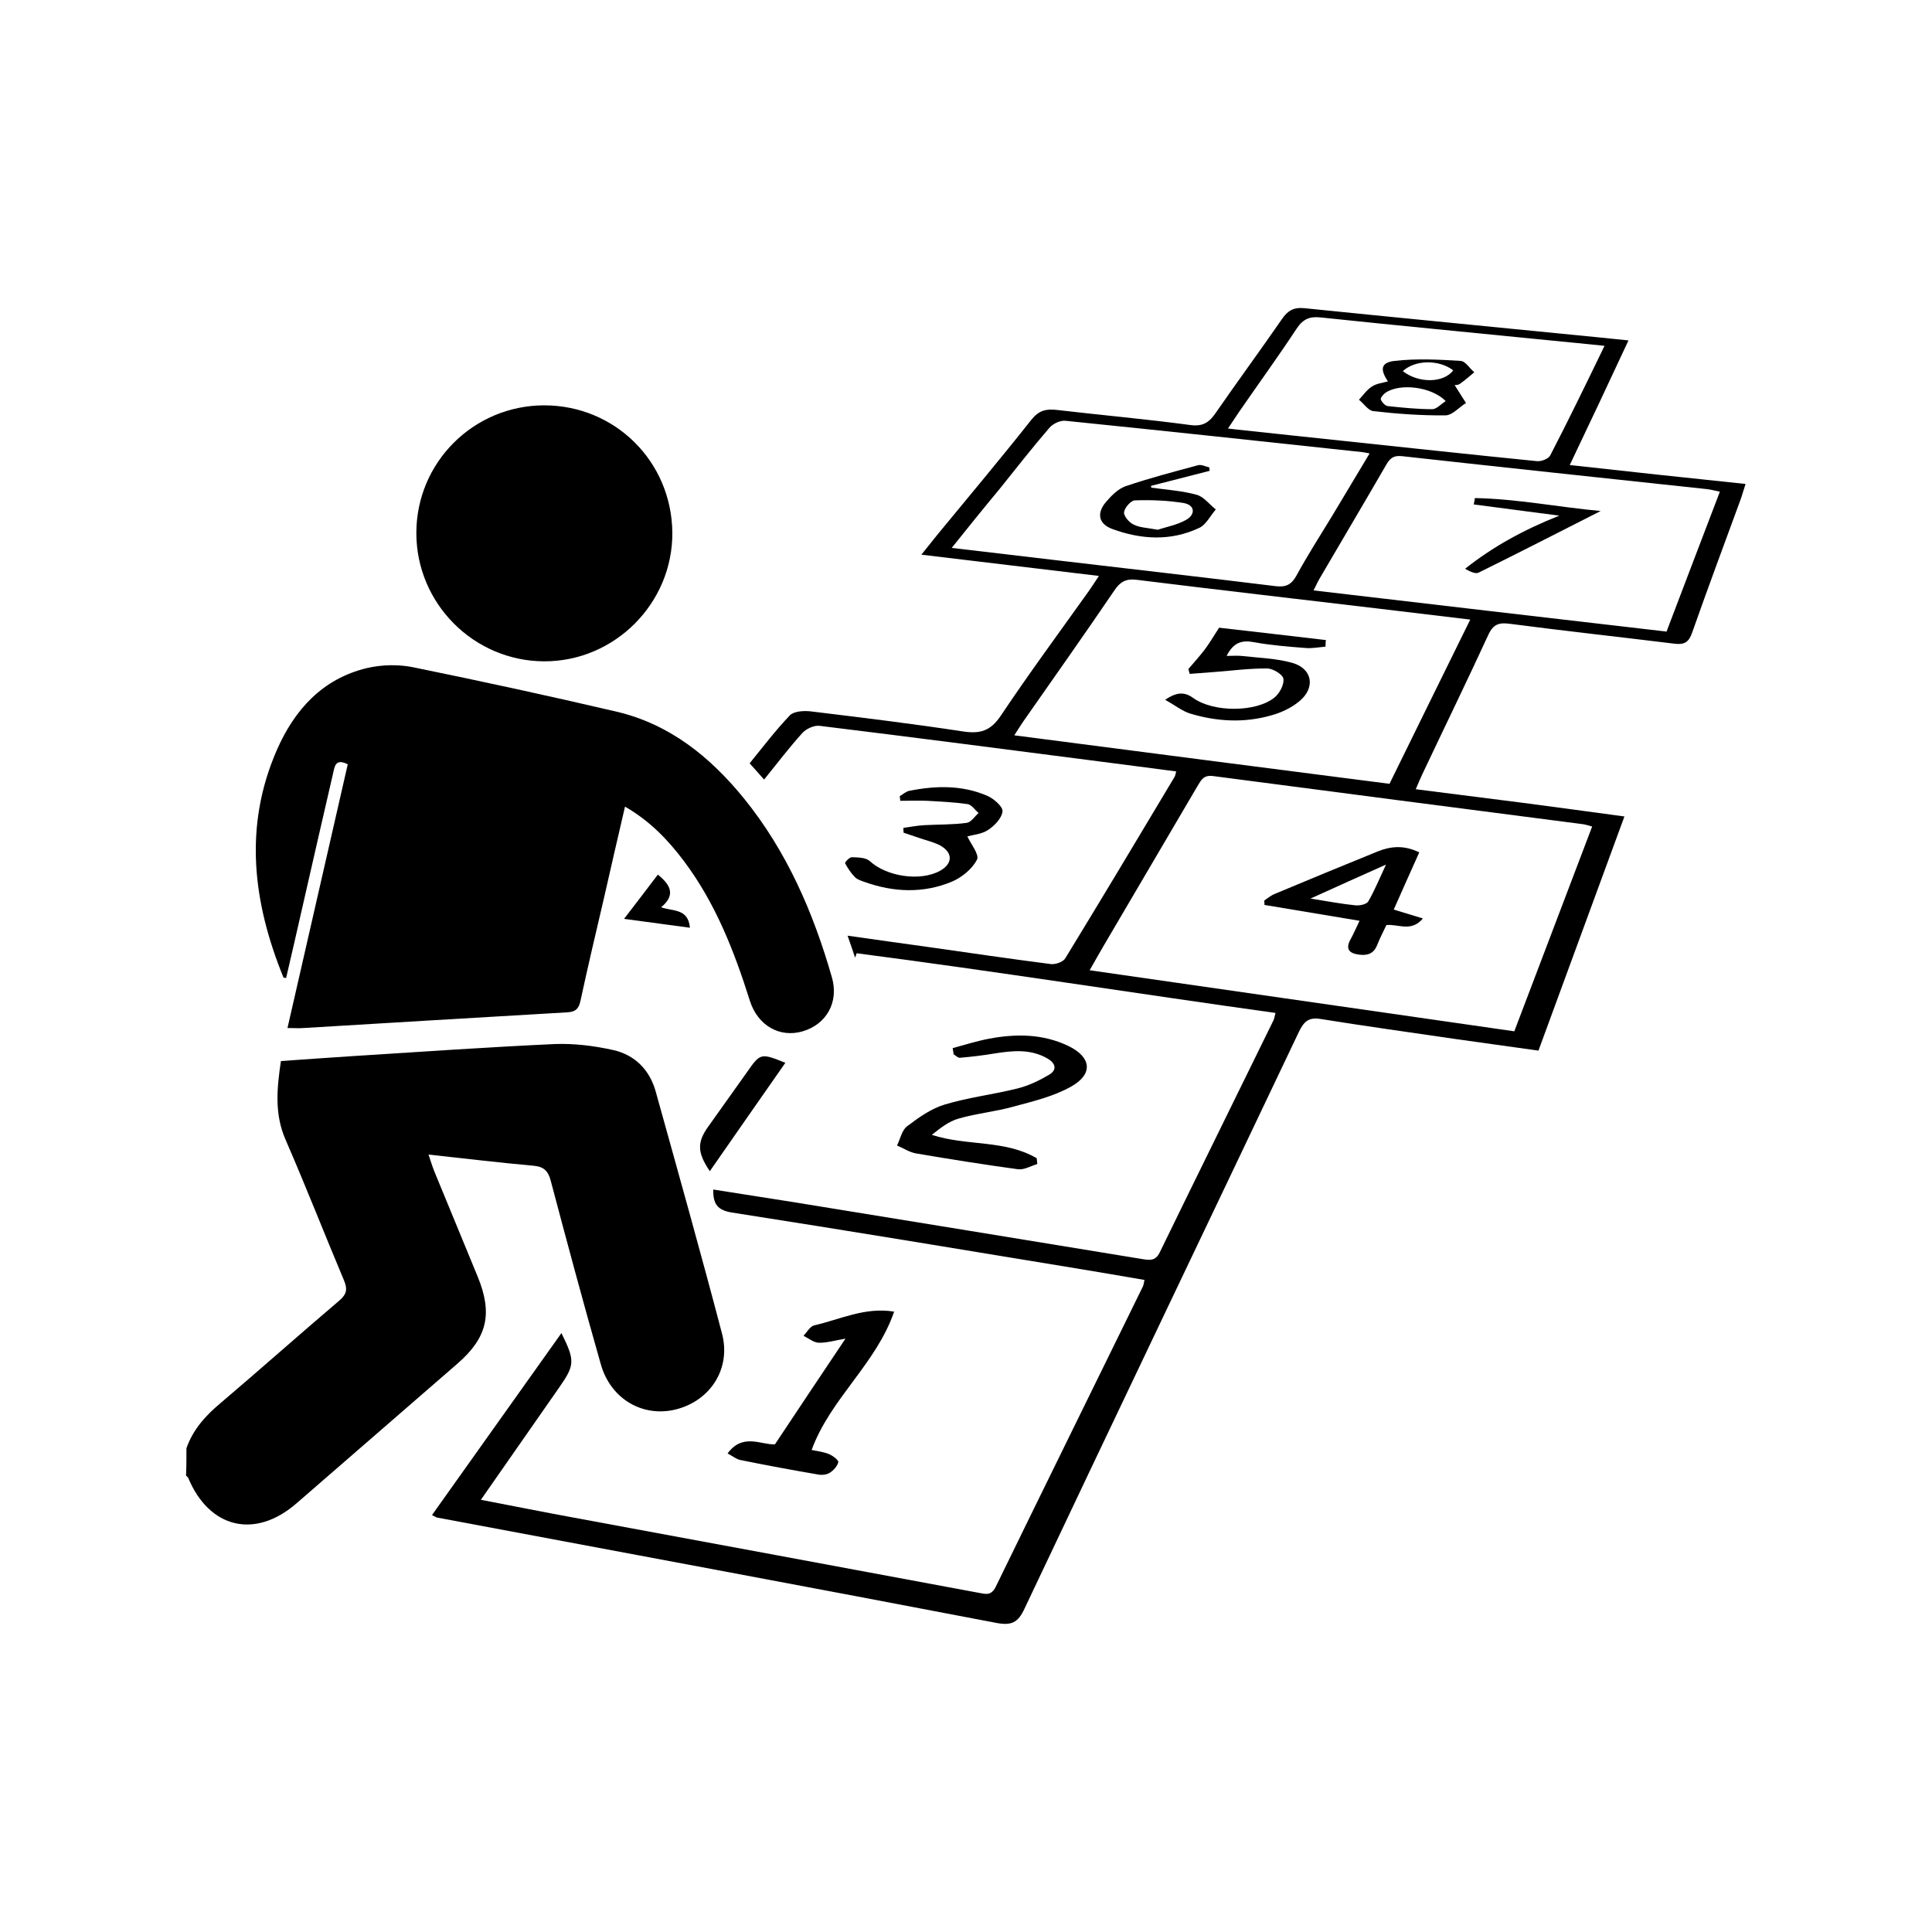
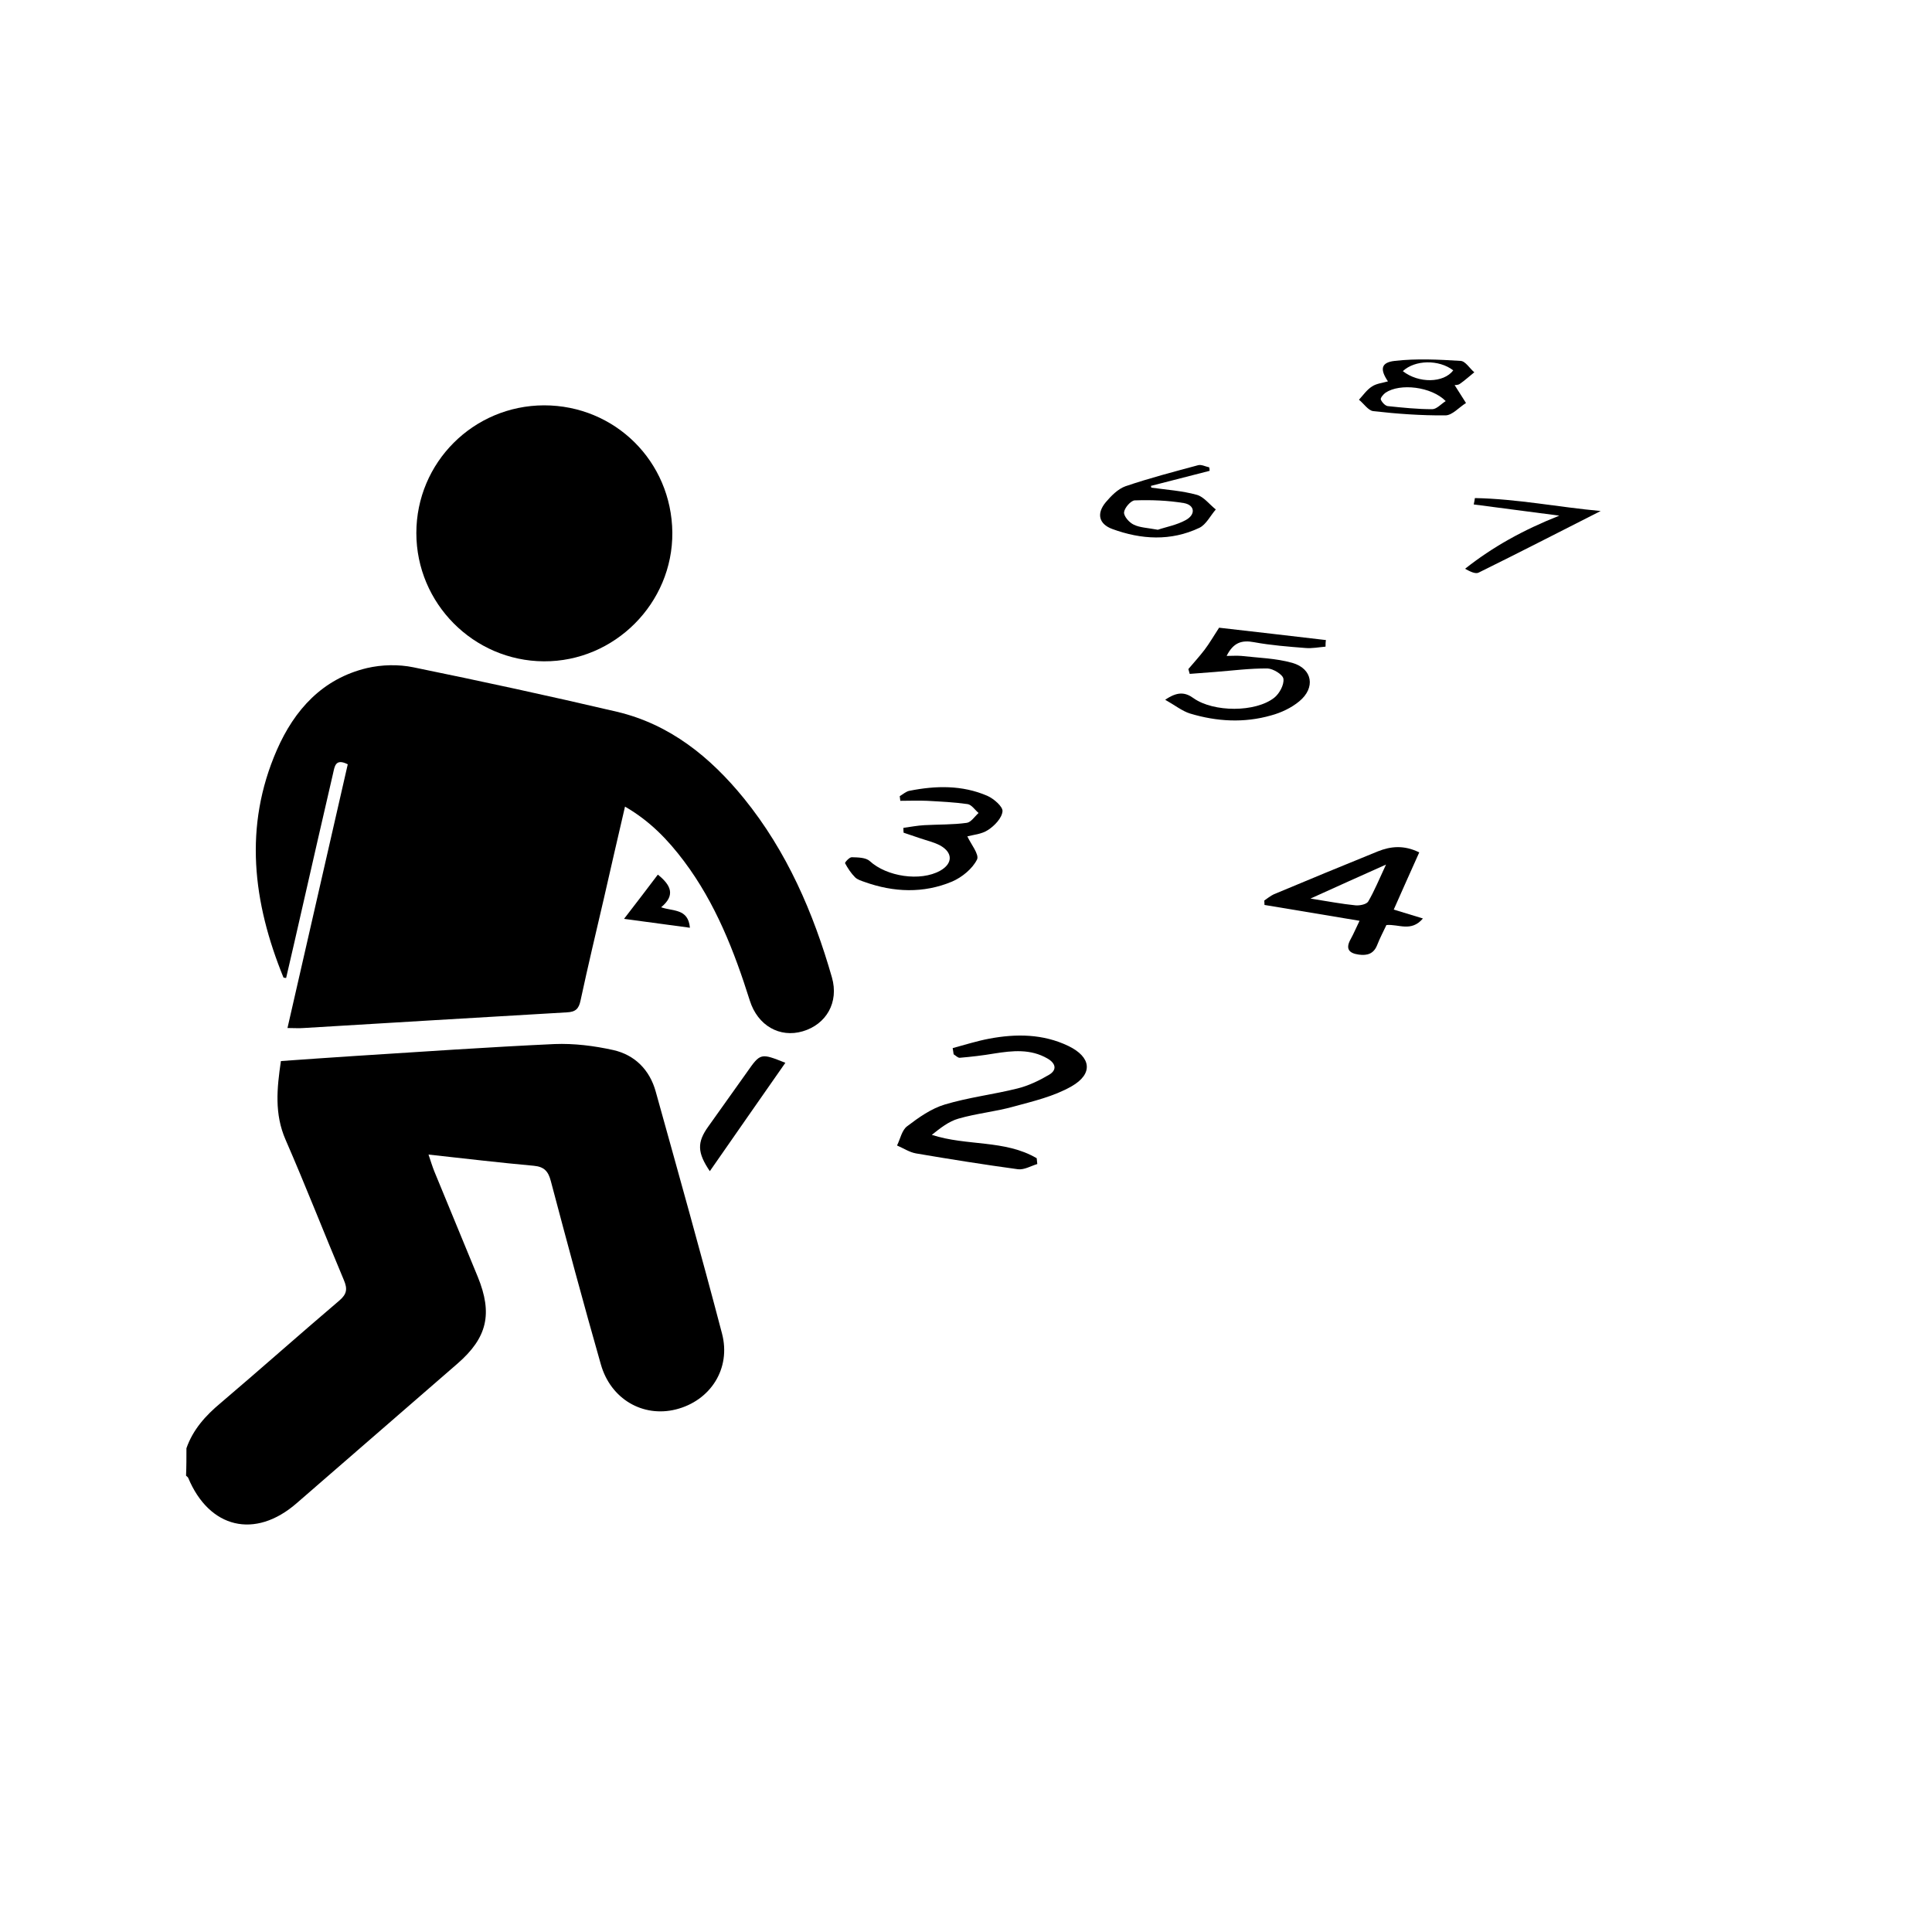
<svg xmlns="http://www.w3.org/2000/svg" version="1.1" id="Layer_1" x="0px" y="0px" viewBox="0 0 100 100" style="enable-background:new 0 0 100 100;" xml:space="preserve">
  <path d="M3758.82,246.29c-0.2,0-0.39-0.04-0.57-0.11l-9.04-3.74c-0.76-0.31-1.13-1.18-0.81-1.95c0,0,0,0,0,0l7.62-18.43  c0.33-0.76,1.21-1.1,1.96-0.78c0.74,0.32,1.09,1.17,0.8,1.92l-7.05,17.05l6.28,2.6l8.59-20.79c0.31-0.76,1.19-1.12,1.95-0.81  s1.12,1.19,0.81,1.95l-9.16,22.17C3759.97,245.92,3759.42,246.29,3758.82,246.29z" />
  <path d="M3758.94,246.29c-0.6,0-1.15-0.36-1.38-0.92l-9.16-22.17c-0.31-0.76,0.05-1.63,0.81-1.95s1.63,0.05,1.95,0.81l8.59,20.79  l6.28-2.6l-7.05-17.05c-0.3-0.77,0.07-1.63,0.84-1.93c0.75-0.3,1.6,0.06,1.92,0.8l7.62,18.43c0.31,0.76-0.05,1.63-0.81,1.95  c0,0,0,0,0,0l-9.04,3.74C3759.33,246.25,3759.14,246.29,3758.94,246.29z" />
  <path d="M3790.24,235.21h-62.72c-0.82,0-1.49-0.67-1.49-1.49s0.67-1.49,1.49-1.49h62.72c0.82,0,1.49,0.67,1.49,1.49  S3791.06,235.21,3790.24,235.21L3790.24,235.21z" />
  <path d="M3807.92,256.59h-90.08c-0.62,0-1.18-0.39-1.4-0.97l-12.85-35.09c-1.37-3.74,0.55-7.89,4.3-9.26  c3.74-1.37,7.89,0.55,9.26,4.3l10.11,27.62h80.66c3.7,0,6.7,3.01,6.7,6.71C3814.61,253.59,3811.61,256.59,3807.92,256.59  L3807.92,256.59z M3718.87,253.61h89.04c2.05,0,3.72-1.66,3.72-3.72s-1.66-3.72-3.72-3.72h-81.7c-0.63,0-1.19-0.39-1.4-0.98  l-10.47-28.6c-0.61-1.67-2.2-2.77-3.97-2.78c-2.34,0-4.23,1.9-4.23,4.23c0,0.5,0.09,0.99,0.26,1.46L3718.87,253.61z" />
  <path d="M3814.45,240.16H3703.3c-0.82,0-1.49-0.67-1.49-1.49v-9.9c0-0.82,0.67-1.49,1.49-1.49l0,0h111.15  c0.82,0,1.49,0.67,1.49,1.49l0,0v9.9C3815.95,239.49,3815.28,240.16,3814.45,240.16z M3704.8,237.17h108.17v-6.92H3704.8V237.17z" />
  <path d="M3758.88,255.18c-0.82,0-1.49-0.67-1.49-1.49v-39.95c0-0.82,0.67-1.49,1.49-1.49c0.82,0,1.49,0.67,1.49,1.49v39.95  C3760.37,254.51,3759.7,255.18,3758.88,255.18z" />
  <path d="M3755.04,254.99c-0.82,0-1.49-0.67-1.49-1.49l0,0c0-10.67,0.8-20.71,2.26-28.26c0.73-3.76,1.58-6.72,2.55-8.82  c0.45-0.99,1.83-3.98,4.36-3.98c0.82,0,1.49,0.67,1.49,1.49s-0.67,1.49-1.49,1.49c-0.13,0-0.79,0.38-1.64,2.24  c-0.85,1.86-1.66,4.67-2.33,8.15c-1.42,7.37-2.21,17.2-2.21,27.69C3756.53,254.32,3755.87,254.99,3755.04,254.99L3755.04,254.99  L3755.04,254.99z" />
  <path d="M3747.28,255.11c-0.82,0-1.49-0.67-1.49-1.49c0-10.84,2.48-21.08,6.99-28.84c4.67-8.04,10.95-12.46,17.69-12.46  c0.82,0,1.49,0.67,1.49,1.49s-0.67,1.49-1.49,1.49c-5.63,0-11,3.9-15.11,10.98c-4.25,7.32-6.59,17.03-6.59,27.35  C3748.77,254.45,3748.1,255.11,3747.28,255.11L3747.28,255.11z" />
  <path d="M3782.07,255.23c-0.69,0-1.28-0.47-1.45-1.14l-0.28-1.16c-0.82-3.35-4.2-5.39-7.55-4.57c-2.25,0.55-4.01,2.31-4.57,4.57  c0,0-0.11,0.46-0.23,0.92c-0.16,0.66-0.76,1.13-1.44,1.13c-0.69,0-1.28-0.47-1.45-1.14c-0.11-0.45-0.22-0.91-0.22-0.91  c-0.79-3.31-4.11-5.36-7.42-4.57c-2.27,0.54-4.04,2.31-4.57,4.57c0,0-0.11,0.46-0.23,0.91c-0.16,0.67-0.76,1.14-1.45,1.14  c-0.69,0-1.28-0.47-1.45-1.13c-0.11-0.46-0.23-0.92-0.23-0.92c-0.82-3.35-4.2-5.39-7.55-4.57c-2.25,0.55-4.01,2.31-4.57,4.57  l-0.28,1.16c-0.2,0.8-1.01,1.29-1.81,1.09c-0.54-0.13-0.96-0.55-1.09-1.09l-0.28-1.16c-0.69-2.79-3.19-4.75-6.06-4.74  c-2.93,0-5.55,1.99-6.22,4.74c-0.2,0.8-1.01,1.29-1.81,1.09c-0.67-0.16-1.13-0.76-1.13-1.45c-0.13-22.17,17.74-40.25,39.92-40.38  c22.17-0.13,40.26,17.74,40.38,39.92c0,0.16,0,0.31,0,0.47c0,0.82-0.67,1.49-1.49,1.49c-0.69,0-1.28-0.47-1.45-1.13  c-0.68-2.75-3.29-4.74-6.22-4.74c-2.87-0.01-5.37,1.95-6.06,4.74l-0.28,1.16C3783.36,254.76,3782.76,255.23,3782.07,255.23  L3782.07,255.23z M3727.89,245.22c3.16-0.01,6.1,1.61,7.79,4.28c2.74-4.3,8.45-5.57,12.75-2.83c1.11,0.71,2.05,1.64,2.77,2.74  c1.69-2.59,4.57-4.16,7.66-4.19h0.02c3.1,0.02,5.97,1.59,7.66,4.19c2.79-4.27,8.51-5.47,12.78-2.69c1.1,0.72,2.04,1.67,2.74,2.78  c1.69-2.67,4.63-4.28,7.79-4.28c2.1,0.01,4.13,0.7,5.79,1.98c-2.62-17.95-18.12-31.78-36.78-31.78c-18.67,0-34.16,13.83-36.78,31.78  C3723.75,245.92,3725.79,245.22,3727.89,245.22L3727.89,245.22z" />
-   <path d="M3762.72,254.99c-0.82,0-1.49-0.67-1.49-1.49l0,0c0-10.49-0.78-20.32-2.21-27.69c-0.68-3.47-1.48-6.29-2.33-8.15  c-0.85-1.86-1.52-2.24-1.65-2.24c-0.82,0-1.49-0.67-1.49-1.49s0.67-1.49,1.49-1.49c2.53,0,3.9,3,4.36,3.98  c0.96,2.1,1.82,5.07,2.55,8.82c1.46,7.55,2.26,17.58,2.26,28.26C3764.21,254.32,3763.54,254.99,3762.72,254.99L3762.72,254.99z" />
  <path d="M3770.48,255.11c-0.82,0-1.49-0.67-1.49-1.49c0-10.32-2.34-20.03-6.59-27.35c-4.11-7.08-9.48-10.98-15.11-10.98  c-0.82,0-1.49-0.67-1.49-1.49s0.67-1.49,1.49-1.49c6.74,0,13.02,4.43,17.69,12.46c4.51,7.76,7,18.01,7,28.84  C3771.97,254.44,3771.3,255.11,3770.48,255.11L3770.48,255.11z" />
  <path d="M3758.82,246.29c-0.2,0-0.39-0.04-0.57-0.11l-9.04-3.74c-0.76-0.31-1.13-1.18-0.81-1.95c0,0,0,0,0,0l7.62-18.43  c0.33-0.76,1.21-1.1,1.96-0.78c0.74,0.32,1.09,1.17,0.8,1.92l-7.05,17.05l6.28,2.6l8.59-20.79c0.31-0.76,1.19-1.12,1.95-0.81  s1.12,1.19,0.81,1.95l-9.16,22.17C3759.97,245.92,3759.42,246.29,3758.82,246.29z" />
  <path d="M3758.94,246.29c-0.6,0-1.15-0.36-1.38-0.92l-9.16-22.17c-0.31-0.76,0.05-1.63,0.81-1.95s1.63,0.05,1.95,0.81l8.59,20.79  l6.28-2.6l-7.05-17.05c-0.3-0.77,0.07-1.63,0.84-1.93c0.75-0.3,1.6,0.06,1.92,0.8l7.62,18.43c0.31,0.76-0.05,1.63-0.81,1.95  c0,0,0,0,0,0l-9.04,3.74C3759.33,246.25,3759.14,246.29,3758.94,246.29z" />
  <path d="M3790.24,235.21h-62.72c-0.82,0-1.49-0.67-1.49-1.49s0.67-1.49,1.49-1.49h62.72c0.82,0,1.49,0.67,1.49,1.49  S3791.06,235.21,3790.24,235.21L3790.24,235.21z" />
  <path d="M3807.92,256.59h-90.08c-0.62,0-1.18-0.39-1.4-0.97l-12.85-35.09c-1.37-3.74,0.55-7.89,4.3-9.26  c3.74-1.37,7.89,0.55,9.26,4.3l10.11,27.62h80.66c3.7,0,6.7,3.01,6.7,6.71C3814.61,253.59,3811.61,256.59,3807.92,256.59  L3807.92,256.59z M3718.87,253.61h89.04c2.05,0,3.72-1.66,3.72-3.72s-1.66-3.72-3.72-3.72h-81.7c-0.63,0-1.19-0.39-1.4-0.98  l-10.47-28.6c-0.61-1.67-2.2-2.77-3.97-2.78c-2.34,0-4.23,1.9-4.23,4.23c0,0.5,0.09,0.99,0.26,1.46L3718.87,253.61z" />
  <path d="M3814.45,240.16H3703.3c-0.82,0-1.49-0.67-1.49-1.49v-9.9c0-0.82,0.67-1.49,1.49-1.49l0,0h111.15  c0.82,0,1.49,0.67,1.49,1.49l0,0v9.9C3815.95,239.49,3815.28,240.16,3814.45,240.16z M3704.8,237.17h108.17v-6.92H3704.8V237.17z" />
  <path d="M3758.88,255.18c-0.82,0-1.49-0.67-1.49-1.49v-39.95c0-0.82,0.67-1.49,1.49-1.49c0.82,0,1.49,0.67,1.49,1.49v39.95  C3760.37,254.51,3759.7,255.18,3758.88,255.18z" />
  <path d="M3755.04,254.99c-0.82,0-1.49-0.67-1.49-1.49l0,0c0-10.67,0.8-20.71,2.26-28.26c0.73-3.76,1.58-6.72,2.55-8.82  c0.45-0.99,1.83-3.98,4.36-3.98c0.82,0,1.49,0.67,1.49,1.49s-0.67,1.49-1.49,1.49c-0.13,0-0.79,0.38-1.64,2.24  c-0.85,1.86-1.66,4.67-2.33,8.15c-1.42,7.37-2.21,17.2-2.21,27.69C3756.53,254.32,3755.87,254.99,3755.04,254.99L3755.04,254.99  L3755.04,254.99z" />
  <path d="M3747.28,255.11c-0.82,0-1.49-0.67-1.49-1.49c0-10.84,2.48-21.08,6.99-28.84c4.67-8.04,10.95-12.46,17.69-12.46  c0.82,0,1.49,0.67,1.49,1.49s-0.67,1.49-1.49,1.49c-5.63,0-11,3.9-15.11,10.98c-4.25,7.32-6.59,17.03-6.59,27.35  C3748.77,254.45,3748.1,255.11,3747.28,255.11L3747.28,255.11z" />
  <path d="M3782.07,255.23c-0.69,0-1.28-0.47-1.45-1.14l-0.28-1.16c-0.82-3.35-4.2-5.39-7.55-4.57c-2.25,0.55-4.01,2.31-4.57,4.57  c0,0-0.11,0.46-0.23,0.92c-0.16,0.66-0.76,1.13-1.44,1.13c-0.69,0-1.28-0.47-1.45-1.14c-0.11-0.45-0.22-0.91-0.22-0.91  c-0.79-3.31-4.11-5.36-7.42-4.57c-2.27,0.54-4.04,2.31-4.57,4.57c0,0-0.11,0.46-0.23,0.91c-0.16,0.67-0.76,1.14-1.45,1.14  c-0.69,0-1.28-0.47-1.45-1.13c-0.11-0.46-0.23-0.92-0.23-0.92c-0.82-3.35-4.2-5.39-7.55-4.57c-2.25,0.55-4.01,2.31-4.57,4.57  l-0.28,1.16c-0.2,0.8-1.01,1.29-1.81,1.09c-0.54-0.13-0.96-0.55-1.09-1.09l-0.28-1.16c-0.69-2.79-3.19-4.75-6.06-4.74  c-2.93,0-5.55,1.99-6.22,4.74c-0.2,0.8-1.01,1.29-1.81,1.09c-0.67-0.16-1.13-0.76-1.13-1.45c-0.13-22.17,17.74-40.25,39.92-40.38  c22.17-0.13,40.26,17.74,40.38,39.92c0,0.16,0,0.31,0,0.47c0,0.82-0.67,1.49-1.49,1.49c-0.69,0-1.28-0.47-1.45-1.13  c-0.68-2.75-3.29-4.74-6.22-4.74c-2.87-0.01-5.37,1.95-6.06,4.74l-0.28,1.16C3783.36,254.76,3782.76,255.23,3782.07,255.23  L3782.07,255.23z M3727.89,245.22c3.16-0.01,6.1,1.61,7.79,4.28c2.74-4.3,8.45-5.57,12.75-2.83c1.11,0.71,2.05,1.64,2.77,2.74  c1.69-2.59,4.57-4.16,7.66-4.19h0.02c3.1,0.02,5.97,1.59,7.66,4.19c2.79-4.27,8.51-5.47,12.78-2.69c1.1,0.72,2.04,1.67,2.74,2.78  c1.69-2.67,4.63-4.28,7.79-4.28c2.1,0.01,4.13,0.7,5.79,1.98c-2.62-17.95-18.12-31.78-36.78-31.78c-18.67,0-34.16,13.83-36.78,31.78  C3723.75,245.92,3725.79,245.22,3727.89,245.22L3727.89,245.22z" />
  <path d="M3762.72,254.99c-0.82,0-1.49-0.67-1.49-1.49l0,0c0-10.49-0.78-20.32-2.21-27.69c-0.68-3.47-1.48-6.29-2.33-8.15  c-0.85-1.86-1.52-2.24-1.65-2.24c-0.82,0-1.49-0.67-1.49-1.49s0.67-1.49,1.49-1.49c2.53,0,3.9,3,4.36,3.98  c0.96,2.1,1.82,5.07,2.55,8.82c1.46,7.55,2.26,17.58,2.26,28.26C3764.21,254.32,3763.54,254.99,3762.72,254.99L3762.72,254.99z" />
  <path d="M3770.48,255.11c-0.82,0-1.49-0.67-1.49-1.49c0-10.32-2.34-20.03-6.59-27.35c-4.11-7.08-9.48-10.98-15.11-10.98  c-0.82,0-1.49-0.67-1.49-1.49s0.67-1.49,1.49-1.49c6.74,0,13.02,4.43,17.69,12.46c4.51,7.76,7,18.01,7,28.84  C3771.97,254.44,3771.3,255.11,3770.48,255.11L3770.48,255.11z" />
  <path d="M3769.28,938.61c-30.51-0.02-55.26,24.7-55.28,55.21c-0.02,27.05,19.56,50.14,46.25,54.54l3.11,9.94  c-10.7,0.3-42.42,2.03-42.42,11.51c0,11.37,46.36,11.51,48.34,11.51c1.98,0,48.34-0.14,48.34-11.51c0-9.39-31.72-11.12-42.42-11.51  l3.11-10.04c30.05-5.26,50.15-33.88,44.9-63.94C3818.61,958.08,3795.93,938.85,3769.28,938.61L3769.28,938.61z M3813.02,1069.81  c-1.01,2.53-16.5,6.91-43.73,6.91c-27.23,0-42.74-4.6-43.73-6.91c0.92-2.3,14.8-6.49,39.13-6.91l2.3,7.5  c0.36,1.22,1.63,1.92,2.85,1.57c0.75-0.22,1.35-0.81,1.57-1.57l2.49-7.5C3798.24,1063.43,3812.12,1067.62,3813.02,1069.81z   M3776.19,1044.01c-0.89,0.12-1.63,0.75-1.89,1.61l-5.02,16.37l-5.04-16.37c-0.26-0.86-1-1.49-1.89-1.61  c-27.71-3.81-47.07-29.37-43.26-57.07c3.81-27.71,29.37-47.07,57.07-43.26c27.71,3.81,47.07,29.37,43.26,57.07  c-3.1,22.49-20.77,40.17-43.26,43.26H3776.19z" />
  <path d="M3769.02,966.23c-24.15,0-43.73,19.58-43.73,43.73c0,24.15,19.58,43.73,43.73,43.73c24.15,0,43.73-19.58,43.73-43.73  C3812.76,985.81,3793.18,966.23,3769.02,966.23z M3769.02,1049.09c-21.61,0-39.13-17.52-39.13-39.13  c0-21.61,17.52-39.13,39.13-39.13c21.61,0,39.13,17.52,39.13,39.13C3808.16,1031.57,3790.64,1049.09,3769.02,1049.09  L3769.02,1049.09z" />
  <path d="M3737.44,1015.07l3.31,3.2c15.04-15.61,39.88-16.08,55.49-1.04c0.35,0.34,0.7,0.69,1.04,1.04l3.31-3.2  c-16.82-17.44-44.59-17.95-62.03-1.13C3738.19,1014.31,3737.81,1014.69,3737.44,1015.07L3737.44,1015.07z" />
  <path d="M3762.51,1003.41c-3.59,3.6-3.59,9.43,0.01,13.02c3.6,3.59,9.43,3.59,13.02-0.01c3.59-3.59,3.59-9.42,0-13.01  C3771.89,999.93,3766.16,999.93,3762.51,1003.41L3762.51,1003.41z M3772.27,1013.17c-1.8,1.78-4.7,1.78-6.49,0  c-1.8-1.79-1.81-4.71-0.02-6.51c1.79-1.8,4.71-1.81,6.51-0.02c1.8,1.79,1.81,4.71,0.02,6.51  C3772.28,1013.16,3772.28,1013.16,3772.27,1013.17z" />
  <path d="M3754.11,1011.55l3.29,3.22c6.15-6.43,16.35-6.66,22.78-0.51c0.18,0.17,0.35,0.34,0.51,0.51l3.29-3.22  c-7.91-8.26-21.03-8.55-29.29-0.63c-0.22,0.21-0.43,0.42-0.63,0.63H3754.11z" />
  <path d="M3745.78,1013.32l3.29,3.2c10.64-11.02,28.2-11.33,39.22-0.69c0.24,0.23,0.47,0.46,0.69,0.69l3.29-3.2  c-12.32-12.84-32.72-13.26-45.56-0.93C3746.39,1012.69,3746.08,1013,3745.78,1013.32L3745.78,1013.32z" />
  <g>
    <path d="M4119.81,212.11c10.06,0,18.22-8.16,18.22-18.22s-8.16-18.22-18.22-18.22s-18.22,8.16-18.22,18.22   S4109.75,212.11,4119.81,212.11z M4119.81,180.24c7.55,0,13.66,6.12,13.66,13.66s-6.12,13.66-13.66,13.66s-13.66-6.12-13.66-13.66   S4112.26,180.24,4119.81,180.24z" />
    <path d="M4190.4,254.24h-9.11v-40.99c0-3.77-3.06-6.83-6.83-6.83H4146c-1.63-1.36-3.4-2.54-5.29-3.51c-0.6,1.38-1.34,2.7-2.21,3.94   c2.57,1.31,4.88,3.07,6.83,5.19l-21.48,8.5c-1.42,0.5-2.91,0.74-4.42,0.72c-1.39,0.02-2.77-0.19-4.09-0.63l-21.63-7.97   c2.07-2.39,4.59-4.36,7.41-5.78c-0.87-1.24-1.61-2.56-2.21-3.94c-1.88,0.96-3.66,2.12-5.28,3.47h-33.02   c-3.77,0-6.83,3.06-6.83,6.83v40.99h-4.55c-1.26,0-2.28,1.02-2.28,2.28v12.52c0,1.26,1.02,2.28,2.28,2.28h12.52v17.08   c0,3.77,3.06,6.83,6.83,6.83h2.28c3.77,0,6.83-3.06,6.83-6.83v-17.08h13.66v17.01c-0.04,3.72,2.91,6.79,6.63,6.9h7.24   c3.72-0.11,6.67-3.18,6.63-6.9v-17.01h15.94v17.01c-0.04,3.72,2.91,6.79,6.63,6.9h7.24c3.72-0.11,6.67-3.18,6.63-6.9v-17.01h13.66   v17.08c0,3.77,3.06,6.83,6.83,6.83h2.28c3.77,0,6.83-3.06,6.83-6.83v-17.08h12.52c1.26,0,2.28-1.02,2.28-2.28v-12.52   C4192.68,255.26,4191.66,254.24,4190.4,254.24z M4082.24,231.47c1.21-0.05,2.22,0.89,2.28,2.09v4.92c0,1.26-1.02,2.28-2.28,2.28   s-2.28-1.02-2.28-2.28v-4.92C4080.02,232.36,4081.03,231.43,4082.24,231.47z M4058.33,213.25c0-1.26,1.02-2.28,2.28-2.28h19.51   c-0.11,0.37-0.16,0.75-0.16,1.14v15.19c-2.7,0.9-4.53,3.42-4.55,6.26v4.92c0.02,2.85,1.85,5.36,4.55,6.26v4.49   c0.09,1.95,1,3.76,2.49,5.01h-24.13V213.25z M4073.13,288.4c0,1.26-1.02,2.28-2.28,2.28h-2.28c-1.26,0-2.28-1.02-2.28-2.28v-17.08   h6.83V288.4z M4091.35,266.77h-39.85v-7.97h39.85V266.77z M4107.29,288.33c0.04,1.21-0.87,2.24-2.07,2.35h-7.24   c-1.2-0.11-2.11-1.14-2.07-2.35v-28.86l11.39,4.05V288.33z M4111.84,266.77v-1.63l3.42,1.23c0.5,0.17,1.02,0.3,1.54,0.39   L4111.84,266.77z M4117.53,262.21c-0.27,0-31.75-11.24-31.75-11.24c-0.66-0.36-1.12-1-1.26-1.73v-4.5c2.7-0.9,4.53-3.42,4.55-6.26   v-4.92c-0.02-2.85-1.85-5.36-4.55-6.26V214.1l29.24,10.83c1.22,0.45,2.49,0.73,3.78,0.85V262.21z M4159.66,210.98h14.8   c1.26,0,2.28,1.02,2.28,2.28v40.99h-19.01c1.18-1.19,1.87-2.77,1.94-4.44v-5.06c2.7-0.9,4.53-3.42,4.55-6.26v-4.92   c-0.02-2.85-1.85-5.36-4.55-6.26V210.98z M4157.38,231.47c1.21-0.05,2.22,0.89,2.28,2.09v4.92c0,1.26-1.02,2.28-2.28,2.28   s-2.28-1.02-2.28-2.28v-4.92C4155.16,232.36,4156.18,231.43,4157.38,231.47z M4127.78,266.77h-5.16c0.44-0.08,0.87-0.18,1.29-0.32   l3.87-1.31V266.77z M4143.72,288.33c0.04,1.21-0.87,2.24-2.07,2.35h-7.24c-1.2-0.11-2.11-1.14-2.07-2.35V263.6l11.39-3.85V288.33z    M4122.09,262.21v-36.58c1.17-0.15,2.31-0.43,3.42-0.84l29.6-11.67v14.19c-2.7,0.9-4.53,3.42-4.55,6.26v4.92   c0.02,2.85,1.85,5.36,4.55,6.26v5.06c-0.12,0.72-0.57,1.35-1.22,1.7C4153.89,251.5,4122.22,262.21,4122.09,262.21z M4173.32,288.4   c0,1.26-1.02,2.28-2.28,2.28h-2.28c-1.26,0-2.28-1.02-2.28-2.28v-17.08h6.83V288.4z M4188.12,266.77h-39.85v-7.97h39.85V266.77z" />
  </g>
  <g>
    <path d="M9.65,74.96c0.34-0.97,0.99-1.69,1.77-2.34c2.06-1.75,4.08-3.55,6.14-5.3c0.4-0.34,0.43-0.61,0.24-1.06   c-1.02-2.42-1.97-4.86-3.02-7.27c-0.58-1.33-0.45-2.65-0.24-4.07c1.28-0.09,2.53-0.18,3.78-0.26c3.46-0.22,6.92-0.46,10.38-0.62   c1.01-0.04,2.05,0.09,3.04,0.31c1.12,0.25,1.89,1.03,2.2,2.15c1.16,4.17,2.33,8.33,3.43,12.52c0.48,1.82-0.6,3.48-2.38,3.93   c-1.71,0.43-3.38-0.53-3.89-2.33c-0.9-3.15-1.75-6.32-2.59-9.49c-0.13-0.5-0.34-0.74-0.88-0.79c-1.77-0.16-3.54-0.37-5.45-0.58   c0.12,0.36,0.2,0.62,0.3,0.87c0.75,1.82,1.5,3.64,2.25,5.46c0.78,1.91,0.49,3.15-1.05,4.49c-2.78,2.41-5.55,4.82-8.33,7.23   c-2.15,1.87-4.52,1.3-5.61-1.32c-0.02-0.04-0.07-0.07-0.11-0.11C9.65,75.9,9.65,75.43,9.65,74.96z" />
    <path d="M18,39.56c-0.65-0.33-0.68,0.13-0.76,0.47c-0.54,2.33-1.07,4.65-1.6,6.98c-0.27,1.2-0.55,2.4-0.83,3.61   c-0.06-0.01-0.13-0.01-0.14-0.03c-1.58-3.88-2.07-7.81-0.34-11.77c0.91-2.08,2.36-3.69,4.66-4.24c0.77-0.18,1.64-0.2,2.41-0.04   c3.52,0.72,7.03,1.48,10.53,2.3c2.75,0.65,4.84,2.35,6.58,4.49c2.22,2.74,3.59,5.91,4.55,9.26c0.37,1.29-0.29,2.43-1.51,2.79   c-1.19,0.35-2.33-0.29-2.74-1.59c-0.81-2.57-1.78-5.05-3.41-7.22c-0.82-1.09-1.75-2.07-3.05-2.82c-0.38,1.64-0.74,3.19-1.09,4.74   c-0.41,1.76-0.83,3.52-1.21,5.29c-0.09,0.44-0.26,0.6-0.72,0.62c-4.54,0.26-9.07,0.54-13.61,0.81c-0.25,0.02-0.51,0-0.84,0   C15.93,48.63,16.96,44.11,18,39.56z" />
-     <path d="M81.25,24.07c1.61,0.18,3.09,0.34,4.57,0.5c1.48,0.16,2.97,0.31,4.53,0.48c-0.1,0.3-0.16,0.52-0.23,0.73   c-0.85,2.32-1.71,4.62-2.53,6.95c-0.17,0.49-0.38,0.65-0.9,0.59c-2.84-0.35-5.69-0.66-8.52-1.03c-0.58-0.08-0.88,0.01-1.14,0.58   c-1.11,2.41-2.27,4.79-3.4,7.18c-0.11,0.23-0.21,0.47-0.35,0.8c1.86,0.24,3.65,0.46,5.43,0.69c1.76,0.23,3.52,0.47,5.37,0.72   c-1.5,4.08-2.96,8.07-4.45,12.12c-1.46-0.21-2.91-0.4-4.36-0.61c-2.31-0.34-4.63-0.66-6.93-1.03c-0.63-0.1-0.86,0.16-1.11,0.67   c-4.73,9.95-9.49,19.89-14.2,29.85c-0.34,0.73-0.67,0.89-1.47,0.74c-9.64-1.85-19.29-3.64-28.93-5.45   c-0.05-0.01-0.09-0.04-0.27-0.13c2.23-3.14,4.46-6.27,6.7-9.42c0.71,1.44,0.7,1.65-0.14,2.85c-1.32,1.89-2.64,3.79-4.03,5.78   c1.68,0.32,3.26,0.64,4.85,0.93c6.97,1.29,13.93,2.58,20.9,3.88c0.38,0.07,0.66,0.17,0.9-0.31c2.53-5.19,5.08-10.37,7.62-15.55   c0.03-0.07,0.04-0.15,0.08-0.33c-1.17-0.2-2.32-0.4-3.48-0.59c-5.96-0.98-11.91-1.97-17.88-2.9c-0.74-0.12-0.98-0.44-0.96-1.19   c1.43,0.23,2.84,0.44,4.26,0.67c5.98,0.97,11.97,1.95,17.95,2.93c0.37,0.06,0.68,0.11,0.9-0.35c1.95-4.01,3.93-8.01,5.89-12.02   c0.04-0.09,0.05-0.2,0.1-0.37c-7.25-1.01-14.45-2.15-21.68-3.09c-0.03,0.08-0.05,0.15-0.08,0.23c-0.11-0.34-0.23-0.68-0.39-1.14   c1.46,0.21,2.83,0.4,4.2,0.59c2.11,0.3,4.21,0.61,6.32,0.88c0.24,0.03,0.64-0.11,0.75-0.3c1.9-3.11,3.78-6.25,5.65-9.38   c0.04-0.06,0.05-0.14,0.09-0.29c-1.35-0.18-2.67-0.35-3.99-0.52c-4.82-0.62-9.63-1.25-14.46-1.84c-0.29-0.04-0.7,0.15-0.9,0.37   c-0.68,0.75-1.3,1.57-1.98,2.41c-0.27-0.31-0.49-0.55-0.75-0.84c0.7-0.86,1.35-1.72,2.09-2.49c0.21-0.21,0.72-0.24,1.07-0.2   c2.63,0.32,5.27,0.64,7.89,1.04c0.88,0.13,1.41-0.02,1.94-0.8c1.47-2.2,3.05-4.34,4.59-6.5c0.15-0.21,0.28-0.43,0.5-0.75   c-3.09-0.37-6.07-0.73-9.19-1.1c0.34-0.42,0.59-0.74,0.85-1.06c1.62-1.97,3.26-3.92,4.84-5.92c0.39-0.49,0.77-0.58,1.34-0.51   c2.29,0.27,4.6,0.47,6.89,0.78c0.67,0.09,0.99-0.15,1.33-0.65c1.12-1.62,2.29-3.21,3.41-4.83c0.3-0.44,0.6-0.62,1.15-0.57   c4.6,0.47,9.2,0.91,13.8,1.37c0.96,0.09,1.92,0.19,2.99,0.3C83.28,19.79,82.3,21.87,81.25,24.07z M82.41,42.78   c-0.24-0.06-0.36-0.11-0.48-0.12c-6.38-0.83-12.76-1.65-19.13-2.49c-0.5-0.07-0.63,0.2-0.82,0.52c-1.61,2.74-3.22,5.48-4.83,8.22   c-0.24,0.4-0.46,0.81-0.75,1.31c7.39,1.06,14.68,2.11,21.98,3.16C79.73,49.82,81.06,46.34,82.41,42.78z M71.92,40.57   c1.38-2.82,2.76-5.61,4.18-8.5c-1.62-0.19-3.15-0.38-4.68-0.56c-4.2-0.5-8.39-0.98-12.59-1.5c-0.54-0.07-0.85,0.1-1.15,0.55   c-1.55,2.28-3.14,4.53-4.72,6.79c-0.14,0.2-0.27,0.42-0.46,0.71C59.03,38.91,65.46,39.74,71.92,40.57z M89.02,25.45   c-0.28-0.06-0.51-0.12-0.73-0.14c-5.24-0.56-10.49-1.12-15.73-1.7c-0.48-0.05-0.65,0.16-0.84,0.5c-1.13,1.95-2.28,3.89-3.42,5.84   c-0.1,0.17-0.18,0.35-0.31,0.61c6.15,0.72,12.2,1.43,18.27,2.13C87.18,30.26,88.09,27.89,89.02,25.45z M49.26,28.36   c1.91,0.22,3.63,0.43,5.35,0.63c3.81,0.45,7.61,0.88,11.42,1.35c0.52,0.06,0.81-0.07,1.07-0.54c0.58-1.06,1.23-2.08,1.86-3.11   c0.63-1.05,1.26-2.1,1.93-3.22c-0.2-0.04-0.3-0.06-0.39-0.07c-5.12-0.55-10.23-1.1-15.35-1.62c-0.27-0.03-0.65,0.15-0.83,0.36   c-0.89,1.03-1.73,2.11-2.59,3.18C50.93,26.28,50.14,27.26,49.26,28.36z M83.05,17.9c-0.99-0.1-1.85-0.19-2.71-0.27   c-4-0.4-7.99-0.78-11.99-1.2c-0.56-0.06-0.9,0.08-1.23,0.57c-0.97,1.47-2,2.89-3,4.34c-0.17,0.25-0.33,0.5-0.56,0.84   c0.38,0.04,0.64,0.08,0.89,0.1c1.72,0.18,3.44,0.37,5.17,0.55c3.31,0.35,6.63,0.71,9.94,1.04c0.22,0.02,0.59-0.12,0.68-0.3   C81.19,21.74,82.09,19.88,83.05,17.9z" />
    <path d="M28.16,20.98c3.67,0,6.6,2.9,6.64,6.58c0.03,3.66-2.99,6.69-6.65,6.67c-3.64-0.02-6.6-3-6.6-6.64   C21.55,23.94,24.5,20.99,28.16,20.98z" />
-     <path d="M43.76,69.29c-0.51,0.08-0.95,0.22-1.38,0.21c-0.27-0.01-0.53-0.23-0.79-0.36c0.18-0.19,0.34-0.49,0.55-0.54   c1.34-0.3,2.62-0.96,4.14-0.71c-0.93,2.71-3.3,4.5-4.27,7.16c0.33,0.07,0.64,0.1,0.91,0.22c0.19,0.08,0.49,0.31,0.47,0.41   c-0.05,0.21-0.25,0.43-0.44,0.55c-0.16,0.1-0.41,0.13-0.61,0.09c-1.34-0.23-2.69-0.48-4.02-0.75c-0.21-0.04-0.39-0.2-0.66-0.34   c0.78-1.07,1.73-0.44,2.45-0.47C41.33,72.92,42.52,71.14,43.76,69.29z" />
    <path d="M49.31,54.25c0.63-0.17,1.26-0.37,1.9-0.49c1.39-0.26,2.78-0.25,4.09,0.38c1.18,0.57,1.3,1.44,0.16,2.09   c-0.91,0.52-1.98,0.77-3.01,1.05c-0.93,0.26-1.91,0.35-2.84,0.62c-0.5,0.14-0.94,0.49-1.38,0.84c1.81,0.59,3.78,0.24,5.43,1.21   c0.01,0.1,0.02,0.2,0.03,0.3c-0.33,0.1-0.68,0.31-1,0.27c-1.76-0.24-3.52-0.52-5.28-0.82c-0.34-0.06-0.65-0.27-0.98-0.41   c0.17-0.34,0.25-0.8,0.53-1c0.59-0.45,1.24-0.91,1.94-1.12c1.23-0.37,2.52-0.52,3.76-0.83c0.57-0.14,1.13-0.41,1.64-0.71   c0.42-0.25,0.35-0.59-0.08-0.84c-0.88-0.51-1.81-0.41-2.76-0.26c-0.59,0.1-1.19,0.17-1.78,0.22c-0.1,0.01-0.22-0.12-0.32-0.18   C49.34,54.45,49.33,54.35,49.31,54.25z" />
    <path d="M46.76,42.85c0.36-0.05,0.72-0.12,1.09-0.14c0.73-0.04,1.47-0.02,2.19-0.12c0.22-0.03,0.41-0.33,0.61-0.51   c-0.19-0.16-0.36-0.43-0.57-0.46c-0.69-0.1-1.39-0.13-2.09-0.17c-0.46-0.02-0.93,0-1.39,0c-0.01-0.08-0.02-0.16-0.03-0.24   c0.17-0.1,0.33-0.25,0.51-0.28c1.36-0.27,2.72-0.3,4.02,0.26c0.34,0.15,0.81,0.56,0.79,0.8c-0.03,0.35-0.41,0.75-0.75,0.97   c-0.33,0.22-0.78,0.25-1.07,0.33c0.17,0.38,0.63,0.94,0.5,1.2c-0.24,0.48-0.78,0.92-1.29,1.14c-1.48,0.62-3.02,0.56-4.53,0.02   c-0.17-0.06-0.37-0.12-0.49-0.24c-0.21-0.21-0.38-0.47-0.52-0.73c-0.02-0.04,0.23-0.32,0.35-0.31c0.32,0.01,0.72,0.01,0.93,0.2   c0.87,0.8,2.61,1.07,3.64,0.5c0.66-0.37,0.67-0.94,0-1.31c-0.32-0.17-0.68-0.25-1.03-0.37c-0.29-0.1-0.57-0.19-0.86-0.29   C46.76,43.02,46.76,42.94,46.76,42.85z" />
    <path d="M40.65,55.01c-1.31,1.87-2.6,3.73-3.91,5.61c-0.65-0.96-0.67-1.49-0.08-2.31c0.67-0.94,1.34-1.88,2-2.81   C39.36,54.5,39.37,54.5,40.65,55.01z" />
    <path d="M34.05,45.27c0.67,0.54,0.93,1.06,0.17,1.69c0.61,0.22,1.4,0.05,1.49,1.06c-1.06-0.14-2.09-0.28-3.41-0.46   C32.96,46.7,33.51,45.99,34.05,45.27z" />
    <path d="M73.46,44.12c-0.46,1.03-0.89,1.98-1.32,2.96c0.49,0.15,0.94,0.29,1.51,0.46c-0.61,0.72-1.26,0.28-1.89,0.34   c-0.16,0.34-0.34,0.68-0.48,1.04c-0.18,0.45-0.51,0.55-0.95,0.49c-0.51-0.07-0.7-0.3-0.42-0.8c0.15-0.27,0.27-0.56,0.46-0.95   c-1.68-0.28-3.3-0.55-4.92-0.82c0-0.08-0.01-0.15-0.01-0.23c0.16-0.11,0.32-0.24,0.49-0.32c1.79-0.75,3.58-1.49,5.38-2.22   C71.98,43.8,72.67,43.73,73.46,44.12z M67.83,46.51c0.94,0.15,1.63,0.28,2.33,0.35c0.22,0.02,0.57-0.05,0.66-0.2   c0.32-0.55,0.56-1.14,0.92-1.91C70.37,45.36,69.2,45.89,67.83,46.51z" />
    <path d="M68.61,33.47c-0.35,0.03-0.7,0.1-1.04,0.07c-0.89-0.07-1.79-0.14-2.66-0.3c-0.63-0.12-1.07,0.01-1.42,0.71   c0.28,0,0.52-0.02,0.76,0c0.88,0.1,1.79,0.12,2.64,0.36c1.05,0.3,1.21,1.29,0.36,1.99c-0.41,0.34-0.94,0.59-1.46,0.73   c-1.4,0.4-2.81,0.32-4.2-0.1c-0.41-0.13-0.78-0.43-1.28-0.71c0.63-0.43,1.03-0.4,1.47-0.08c1.03,0.73,3.21,0.74,4.18-0.03   c0.26-0.21,0.51-0.66,0.47-0.97c-0.02-0.22-0.53-0.53-0.82-0.54c-0.91-0.01-1.81,0.11-2.72,0.18c-0.44,0.03-0.87,0.07-1.31,0.1   c-0.02-0.08-0.05-0.16-0.07-0.25c0.28-0.33,0.58-0.66,0.84-1c0.25-0.33,0.45-0.68,0.75-1.14c1.77,0.2,3.65,0.42,5.53,0.64   C68.61,33.24,68.61,33.36,68.61,33.47z" />
    <path d="M76.34,25.78c2.18,0.04,4.33,0.47,6.51,0.67c-2.15,1.09-4.23,2.16-6.32,3.19c-0.17,0.08-0.44-0.06-0.7-0.2   c1.43-1.13,2.99-2,4.88-2.75c-1.63-0.21-3.03-0.4-4.43-0.58C76.31,26,76.32,25.89,76.34,25.78z" />
    <path d="M62.61,24.37c-1.01,0.26-2.03,0.52-3.04,0.78c0.01,0.03,0.02,0.06,0.02,0.09c0.78,0.11,1.59,0.16,2.35,0.37   c0.37,0.1,0.66,0.5,0.99,0.76c-0.28,0.32-0.5,0.78-0.85,0.95c-1.48,0.7-3.01,0.61-4.51,0.06c-0.7-0.26-0.82-0.8-0.34-1.38   c0.28-0.33,0.63-0.69,1.02-0.83c1.23-0.42,2.5-0.75,3.76-1.09c0.17-0.05,0.39,0.07,0.58,0.11C62.6,24.25,62.61,24.31,62.61,24.37z    M59.93,27.42c0.4-0.14,0.98-0.24,1.46-0.51c0.51-0.29,0.45-0.77-0.11-0.87c-0.84-0.14-1.7-0.17-2.55-0.14   c-0.2,0.01-0.53,0.39-0.55,0.62c-0.01,0.21,0.27,0.53,0.51,0.64C59,27.31,59.39,27.32,59.93,27.42z" />
    <path d="M71.84,19.74c-0.42-0.62-0.37-0.98,0.35-1.06c1.13-0.13,2.28-0.07,3.41,0c0.25,0.01,0.47,0.39,0.71,0.59   c-0.25,0.2-0.49,0.42-0.75,0.6c-0.1,0.07-0.25,0.06-0.27,0.06c0.19,0.3,0.39,0.61,0.59,0.93c-0.36,0.22-0.71,0.64-1.07,0.64   c-1.25,0.01-2.5-0.08-3.73-0.22c-0.26-0.03-0.49-0.39-0.74-0.59c0.22-0.24,0.41-0.52,0.68-0.69   C71.25,19.85,71.56,19.82,71.84,19.74z M74.83,20.76c-0.74-0.75-2.37-0.94-3.12-0.43c-0.11,0.08-0.27,0.27-0.24,0.35   c0.06,0.14,0.22,0.32,0.36,0.34c0.77,0.08,1.54,0.16,2.31,0.16C74.37,21.17,74.59,20.91,74.83,20.76z M72.61,19.21   c0.82,0.64,2.11,0.62,2.61-0.04C74.48,18.6,73.24,18.62,72.61,19.21z" />
  </g>
</svg>